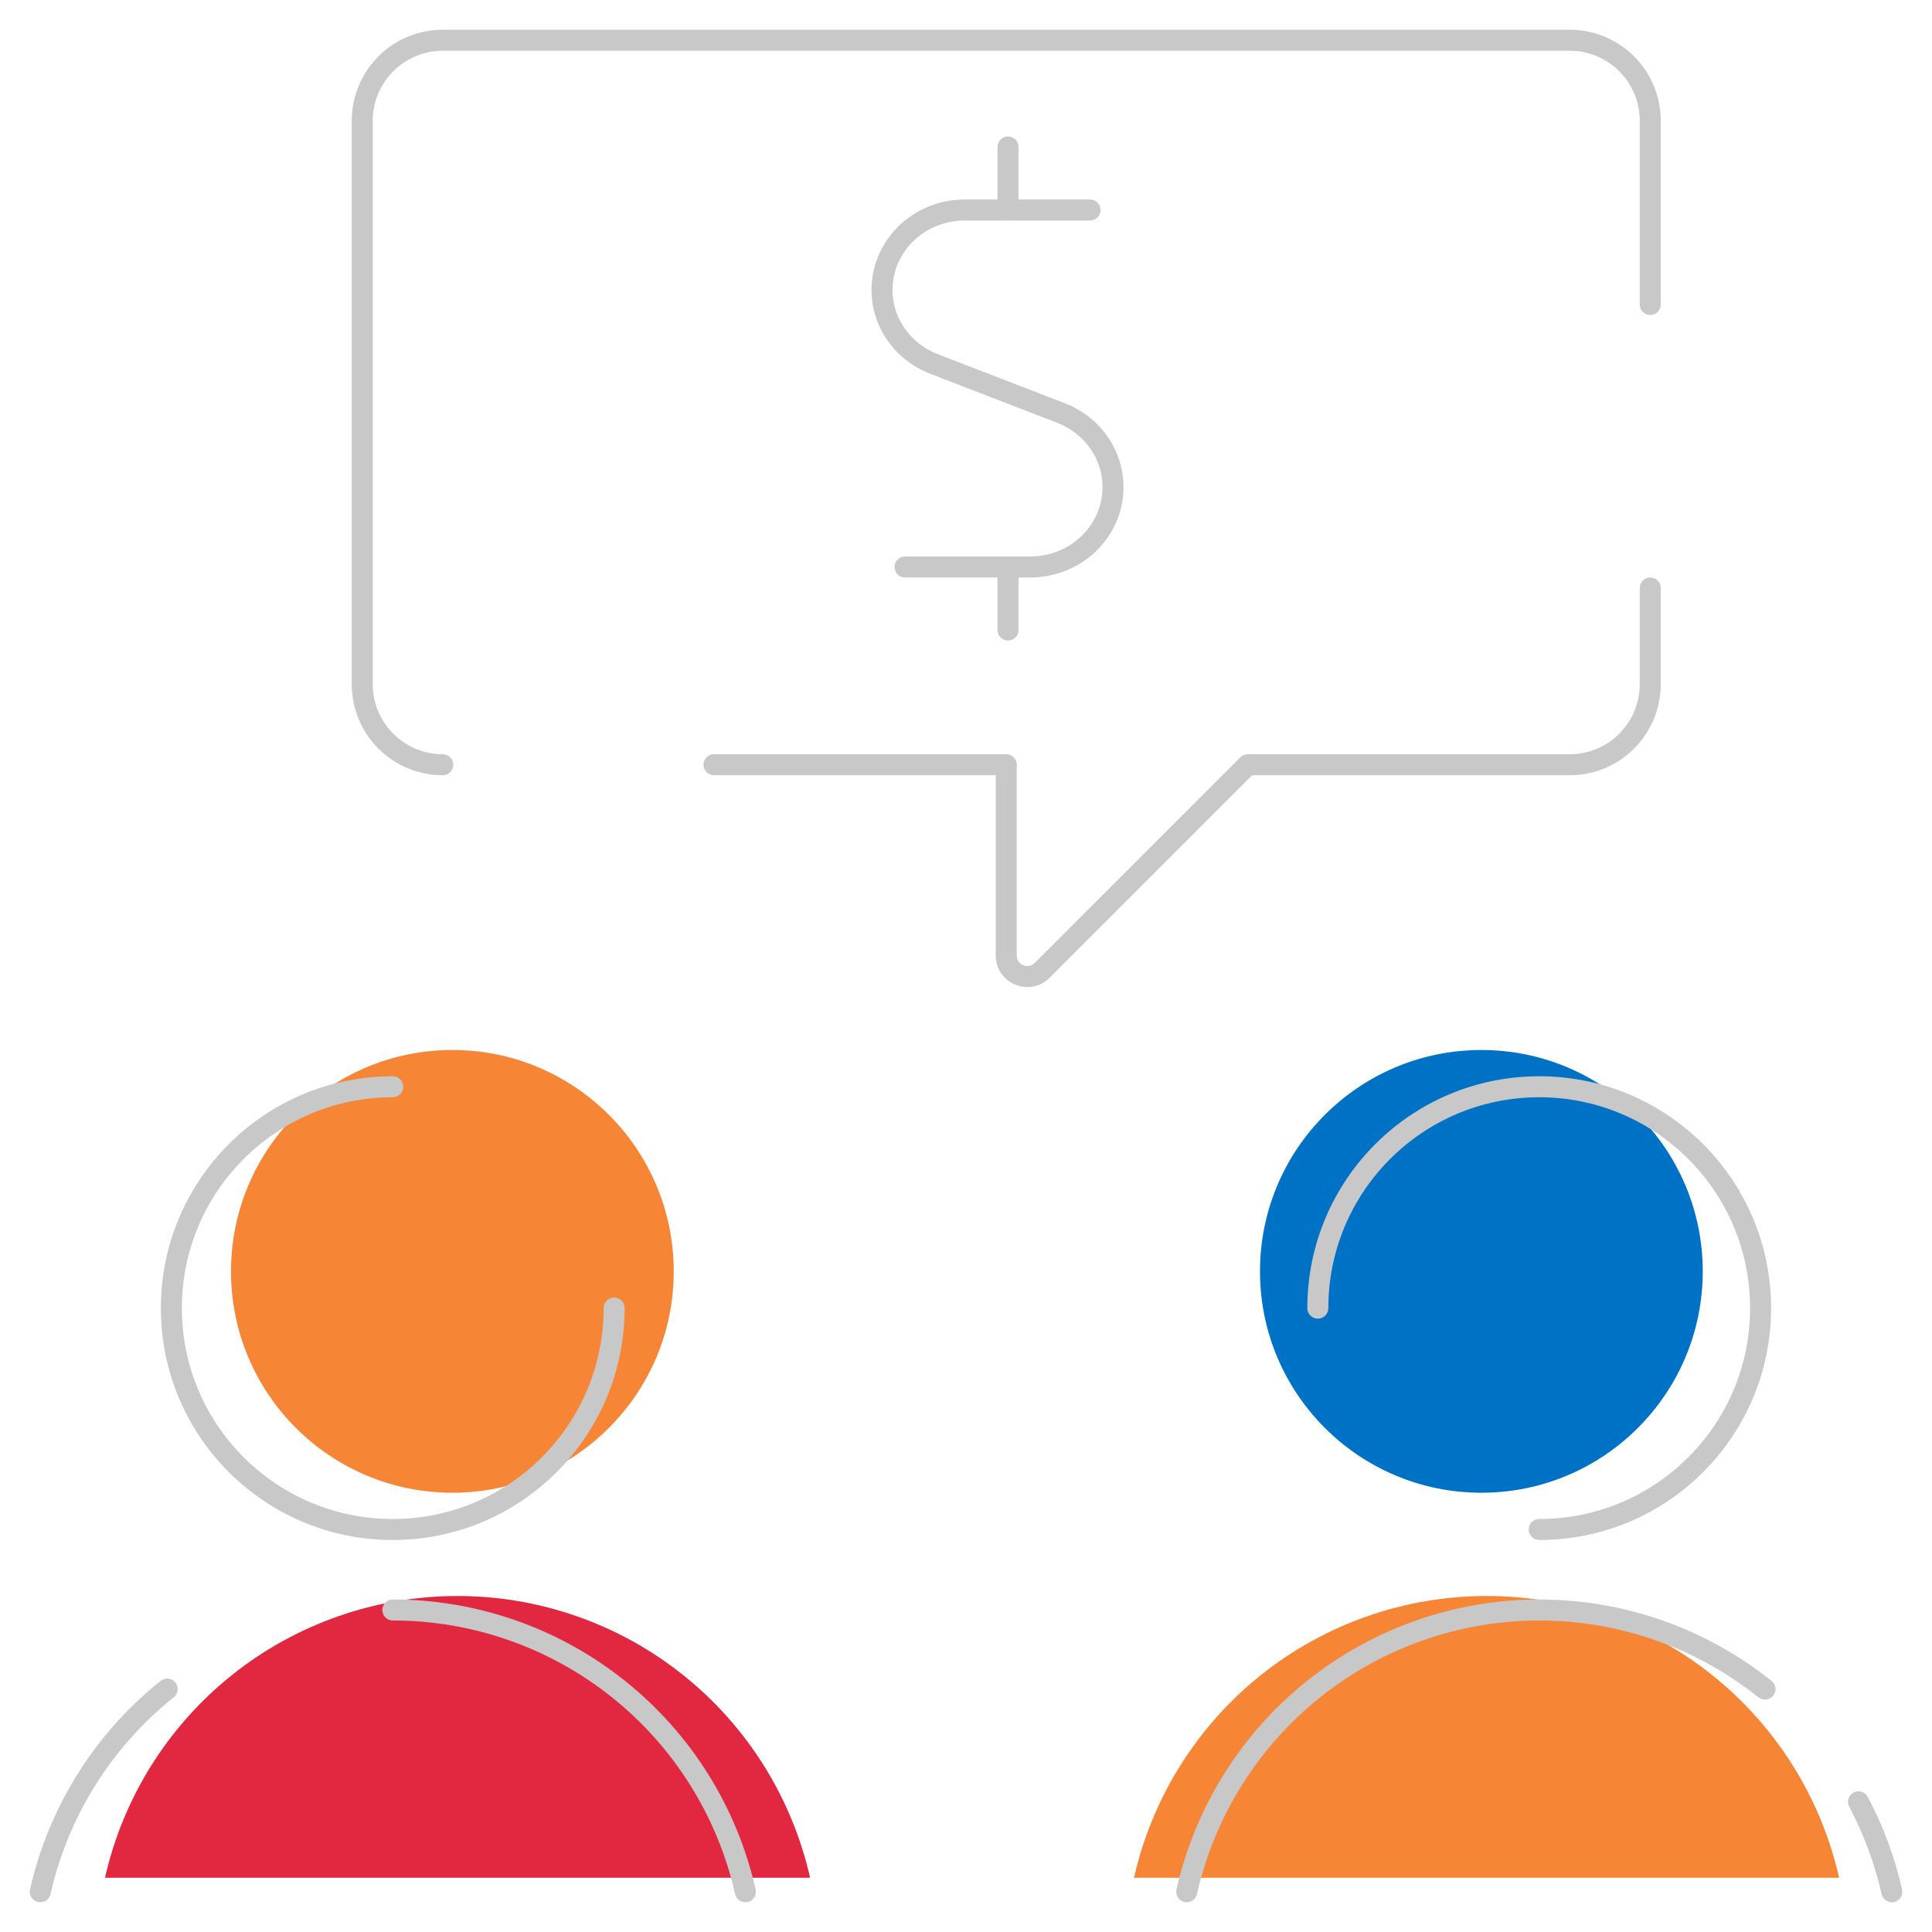
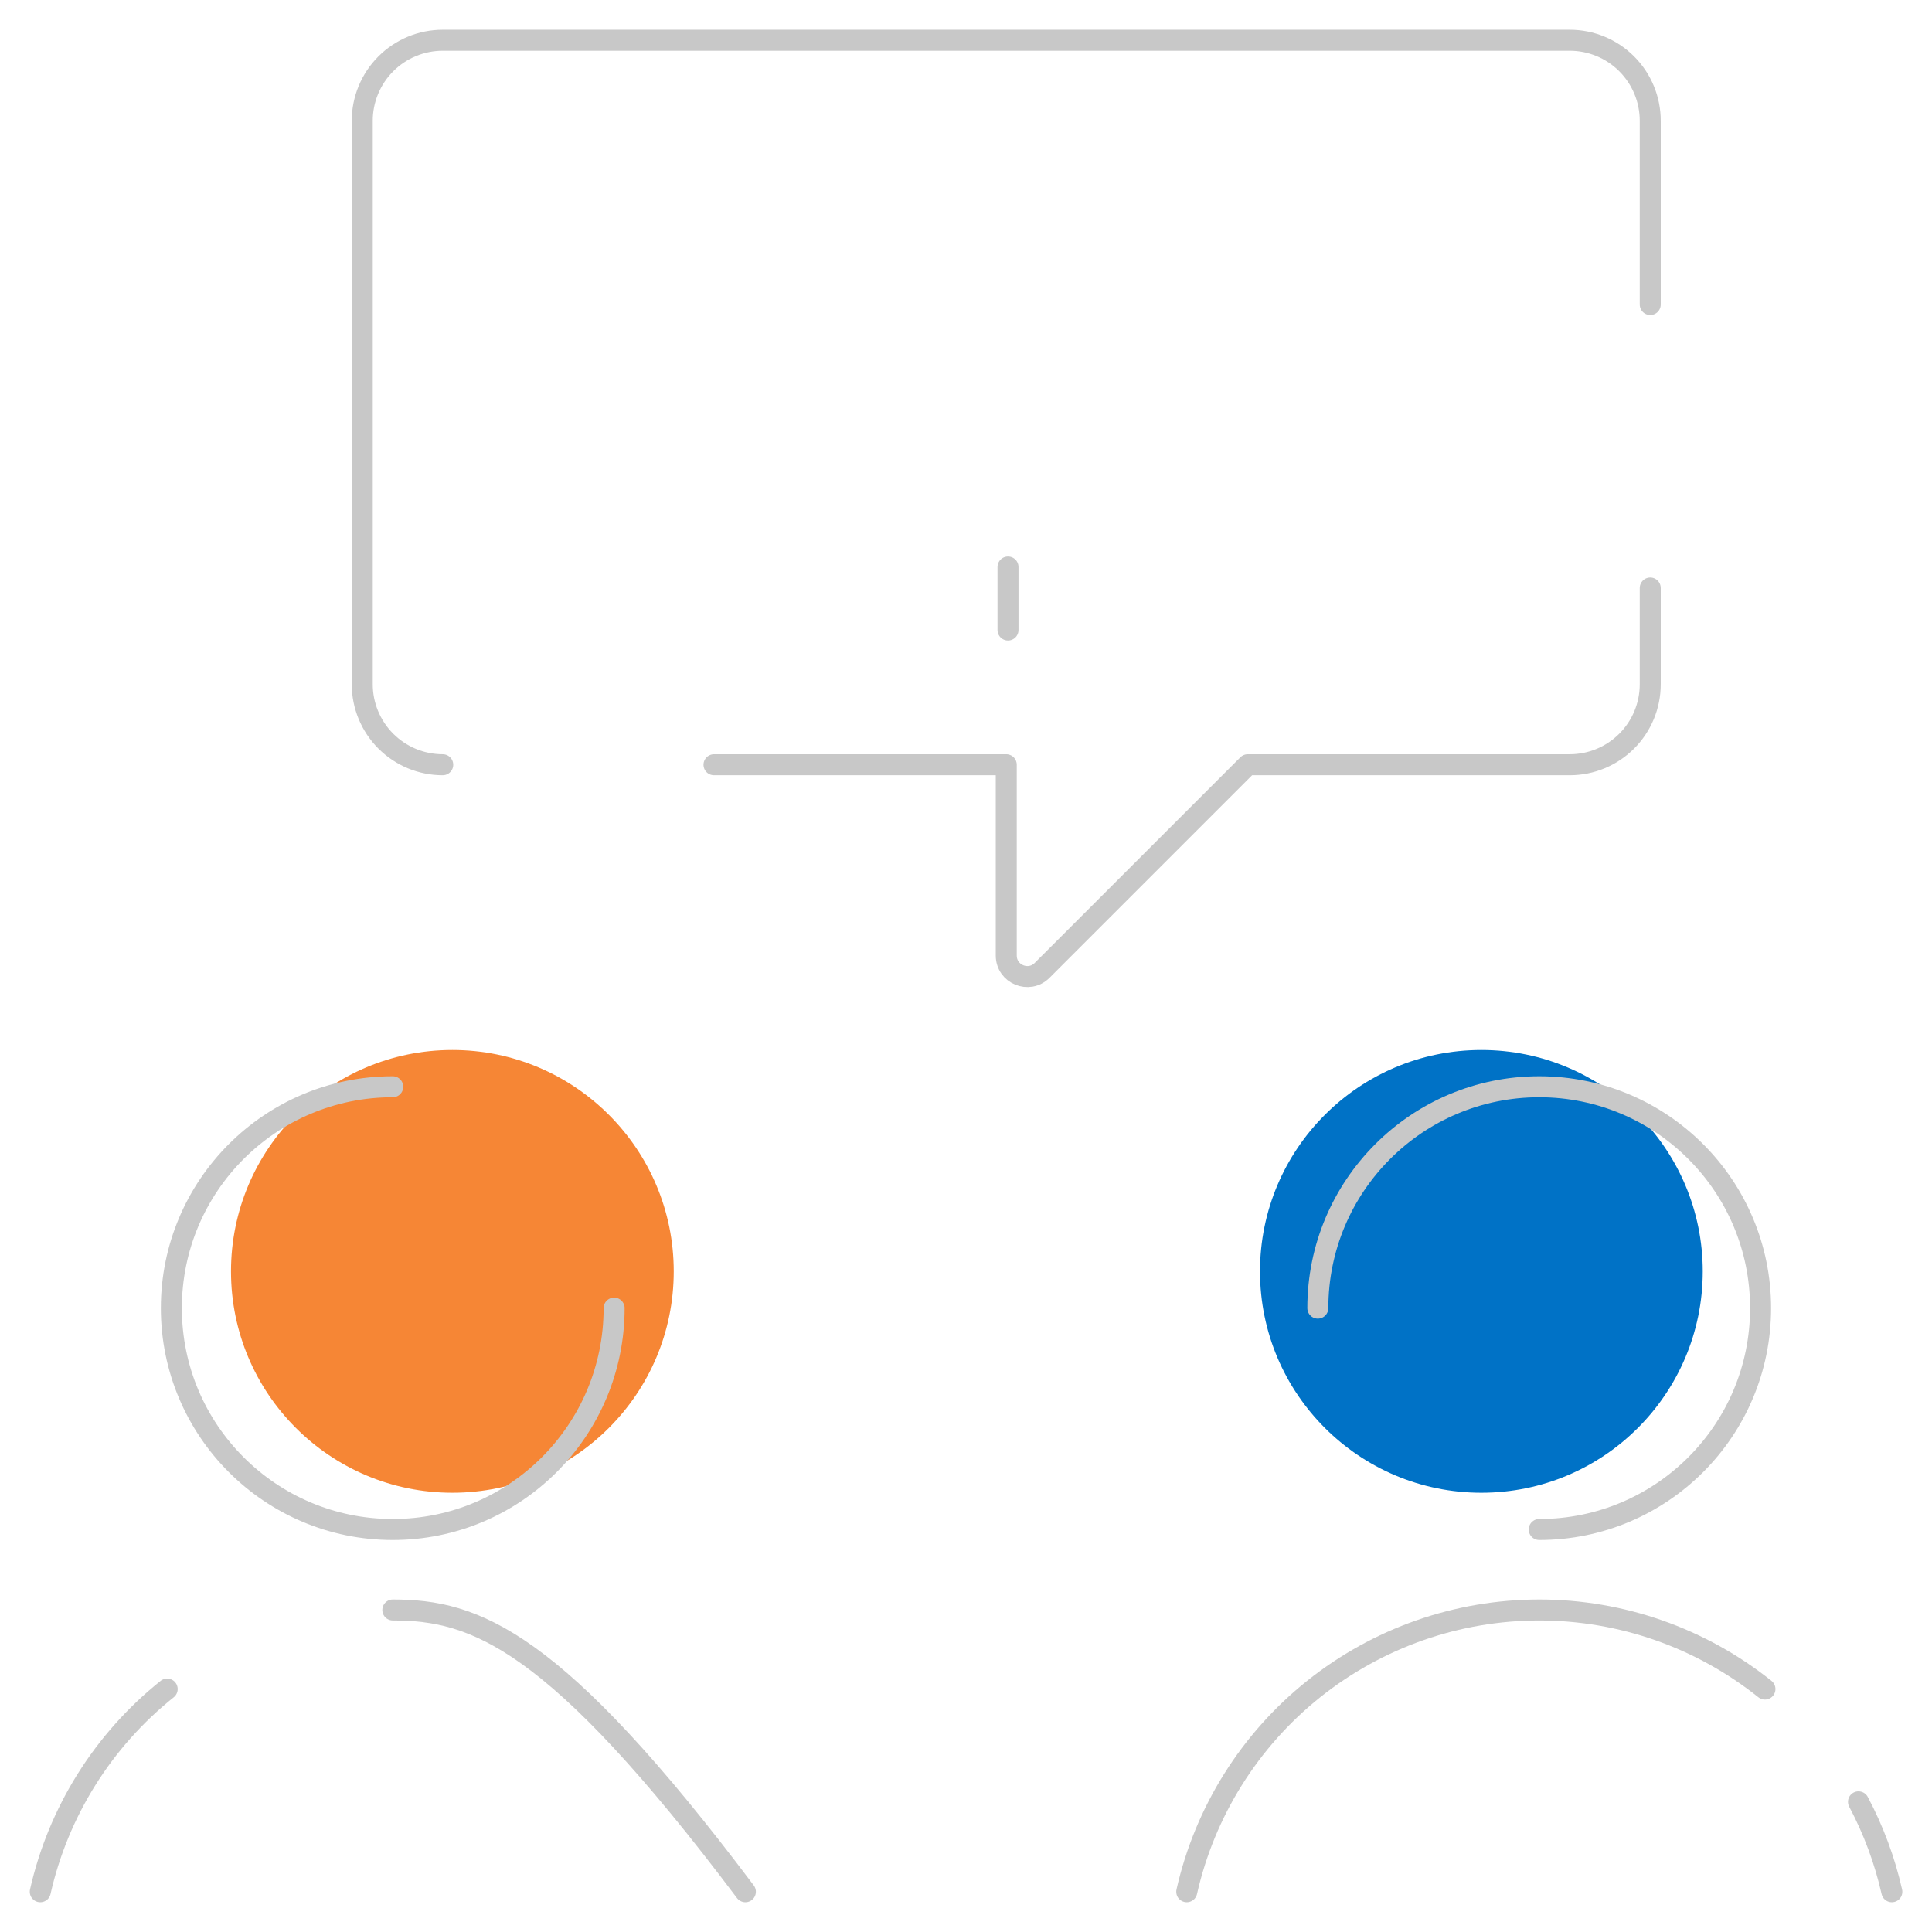
<svg xmlns="http://www.w3.org/2000/svg" width="92" height="92" viewBox="0 0 92 92" fill="none">
  <path d="M21.083 36.416C20.067 36.416 19.092 36.012 18.373 35.293C17.654 34.574 17.25 33.599 17.25 32.583V5.749C17.25 4.733 17.654 3.758 18.373 3.039C19.092 2.32 20.067 1.916 21.083 1.916H74.75C75.767 1.916 76.742 2.32 77.461 3.039C78.18 3.758 78.583 4.733 78.583 5.749V14.5M78.583 28V32.583C78.583 33.599 78.18 34.574 77.461 35.293C76.742 36.012 75.767 36.416 74.75 36.416H59.417L49.624 46.209C48.994 46.839 47.917 46.393 47.917 45.502V36.416H34" stroke="#c8c8c8" stroke-linecap="round" stroke-linejoin="round" />
-   <path d="M51.907 10H45.938C45.023 10.001 44.137 10.308 43.431 10.87C42.726 11.433 42.245 12.214 42.072 13.081C41.898 13.947 42.042 14.845 42.48 15.621C42.917 16.396 43.621 17 44.47 17.33L50.53 19.67C51.379 20 52.083 20.604 52.52 21.379C52.958 22.154 53.102 23.052 52.928 23.919C52.755 24.786 52.274 25.567 51.569 26.13C50.863 26.692 49.977 26.999 49.062 27H43.098" stroke="#c8c8c8" stroke-linecap="round" stroke-linejoin="round" />
  <path d="M48 30V27" stroke="#c8c8c8" stroke-linecap="round" stroke-linejoin="round" />
-   <path d="M48 10V7" stroke="#c8c8c8" stroke-linecap="round" stroke-linejoin="round" />
  <path d="M21.542 71.083C27.364 71.083 32.083 66.364 32.083 60.542C32.083 54.72 27.364 50 21.542 50C15.72 50 11 54.72 11 60.542C11 66.364 15.72 71.083 21.542 71.083Z" fill="#f68635" />
  <path d="M29.244 62.292C29.244 68.114 24.524 72.833 18.702 72.833C12.88 72.833 8.16 68.114 8.16 62.292C8.16 56.47 12.88 51.75 18.702 51.75" stroke="#c8c8c8" stroke-linecap="round" stroke-linejoin="round" />
-   <path d="M38.576 89.417C37.715 85.608 35.584 82.204 32.533 79.766C29.483 77.328 25.693 76 21.788 76C17.883 76 14.094 77.328 11.043 79.766C7.992 82.204 5.861 85.608 5 89.417" fill="#e22741" />
-   <path d="M87.576 89.417C86.715 85.608 84.584 82.204 81.533 79.766C78.483 77.328 74.693 76 70.788 76C66.883 76 63.093 77.328 60.043 79.766C56.992 82.204 54.861 85.608 54 89.417" fill="#f68635" />
-   <path d="M35.494 90.083C34.633 86.273 32.502 82.87 29.451 80.432C26.401 77.994 22.611 76.666 18.706 76.666M7.961 80.432C4.91 82.87 2.779 86.273 1.918 90.083" stroke="#c8c8c8" stroke-linecap="round" stroke-linejoin="round" />
+   <path d="M35.494 90.083C26.401 77.994 22.611 76.666 18.706 76.666M7.961 80.432C4.91 82.87 2.779 86.273 1.918 90.083" stroke="#c8c8c8" stroke-linecap="round" stroke-linejoin="round" />
  <path d="M70.542 71.083C76.364 71.083 81.083 66.364 81.083 60.542C81.083 54.72 76.364 50 70.542 50C64.72 50 60 54.72 60 60.542C60 66.364 64.72 71.083 70.542 71.083Z" fill="#0072c6" />
  <path d="M73.296 72.833C79.118 72.833 83.837 68.114 83.837 62.292C83.837 56.47 79.118 51.75 73.296 51.75C67.474 51.75 62.754 56.47 62.754 62.292" stroke="#c8c8c8" stroke-linecap="round" stroke-linejoin="round" />
  <path d="M90.088 90.083C89.749 88.582 89.212 87.144 88.5 85.803M84.045 80.432C80.994 77.994 77.205 76.666 73.3 76.666C69.394 76.666 65.605 77.994 62.554 80.432C59.504 82.87 57.373 86.273 56.512 90.083" stroke="#c8c8c8" stroke-linecap="round" stroke-linejoin="round" />
</svg>